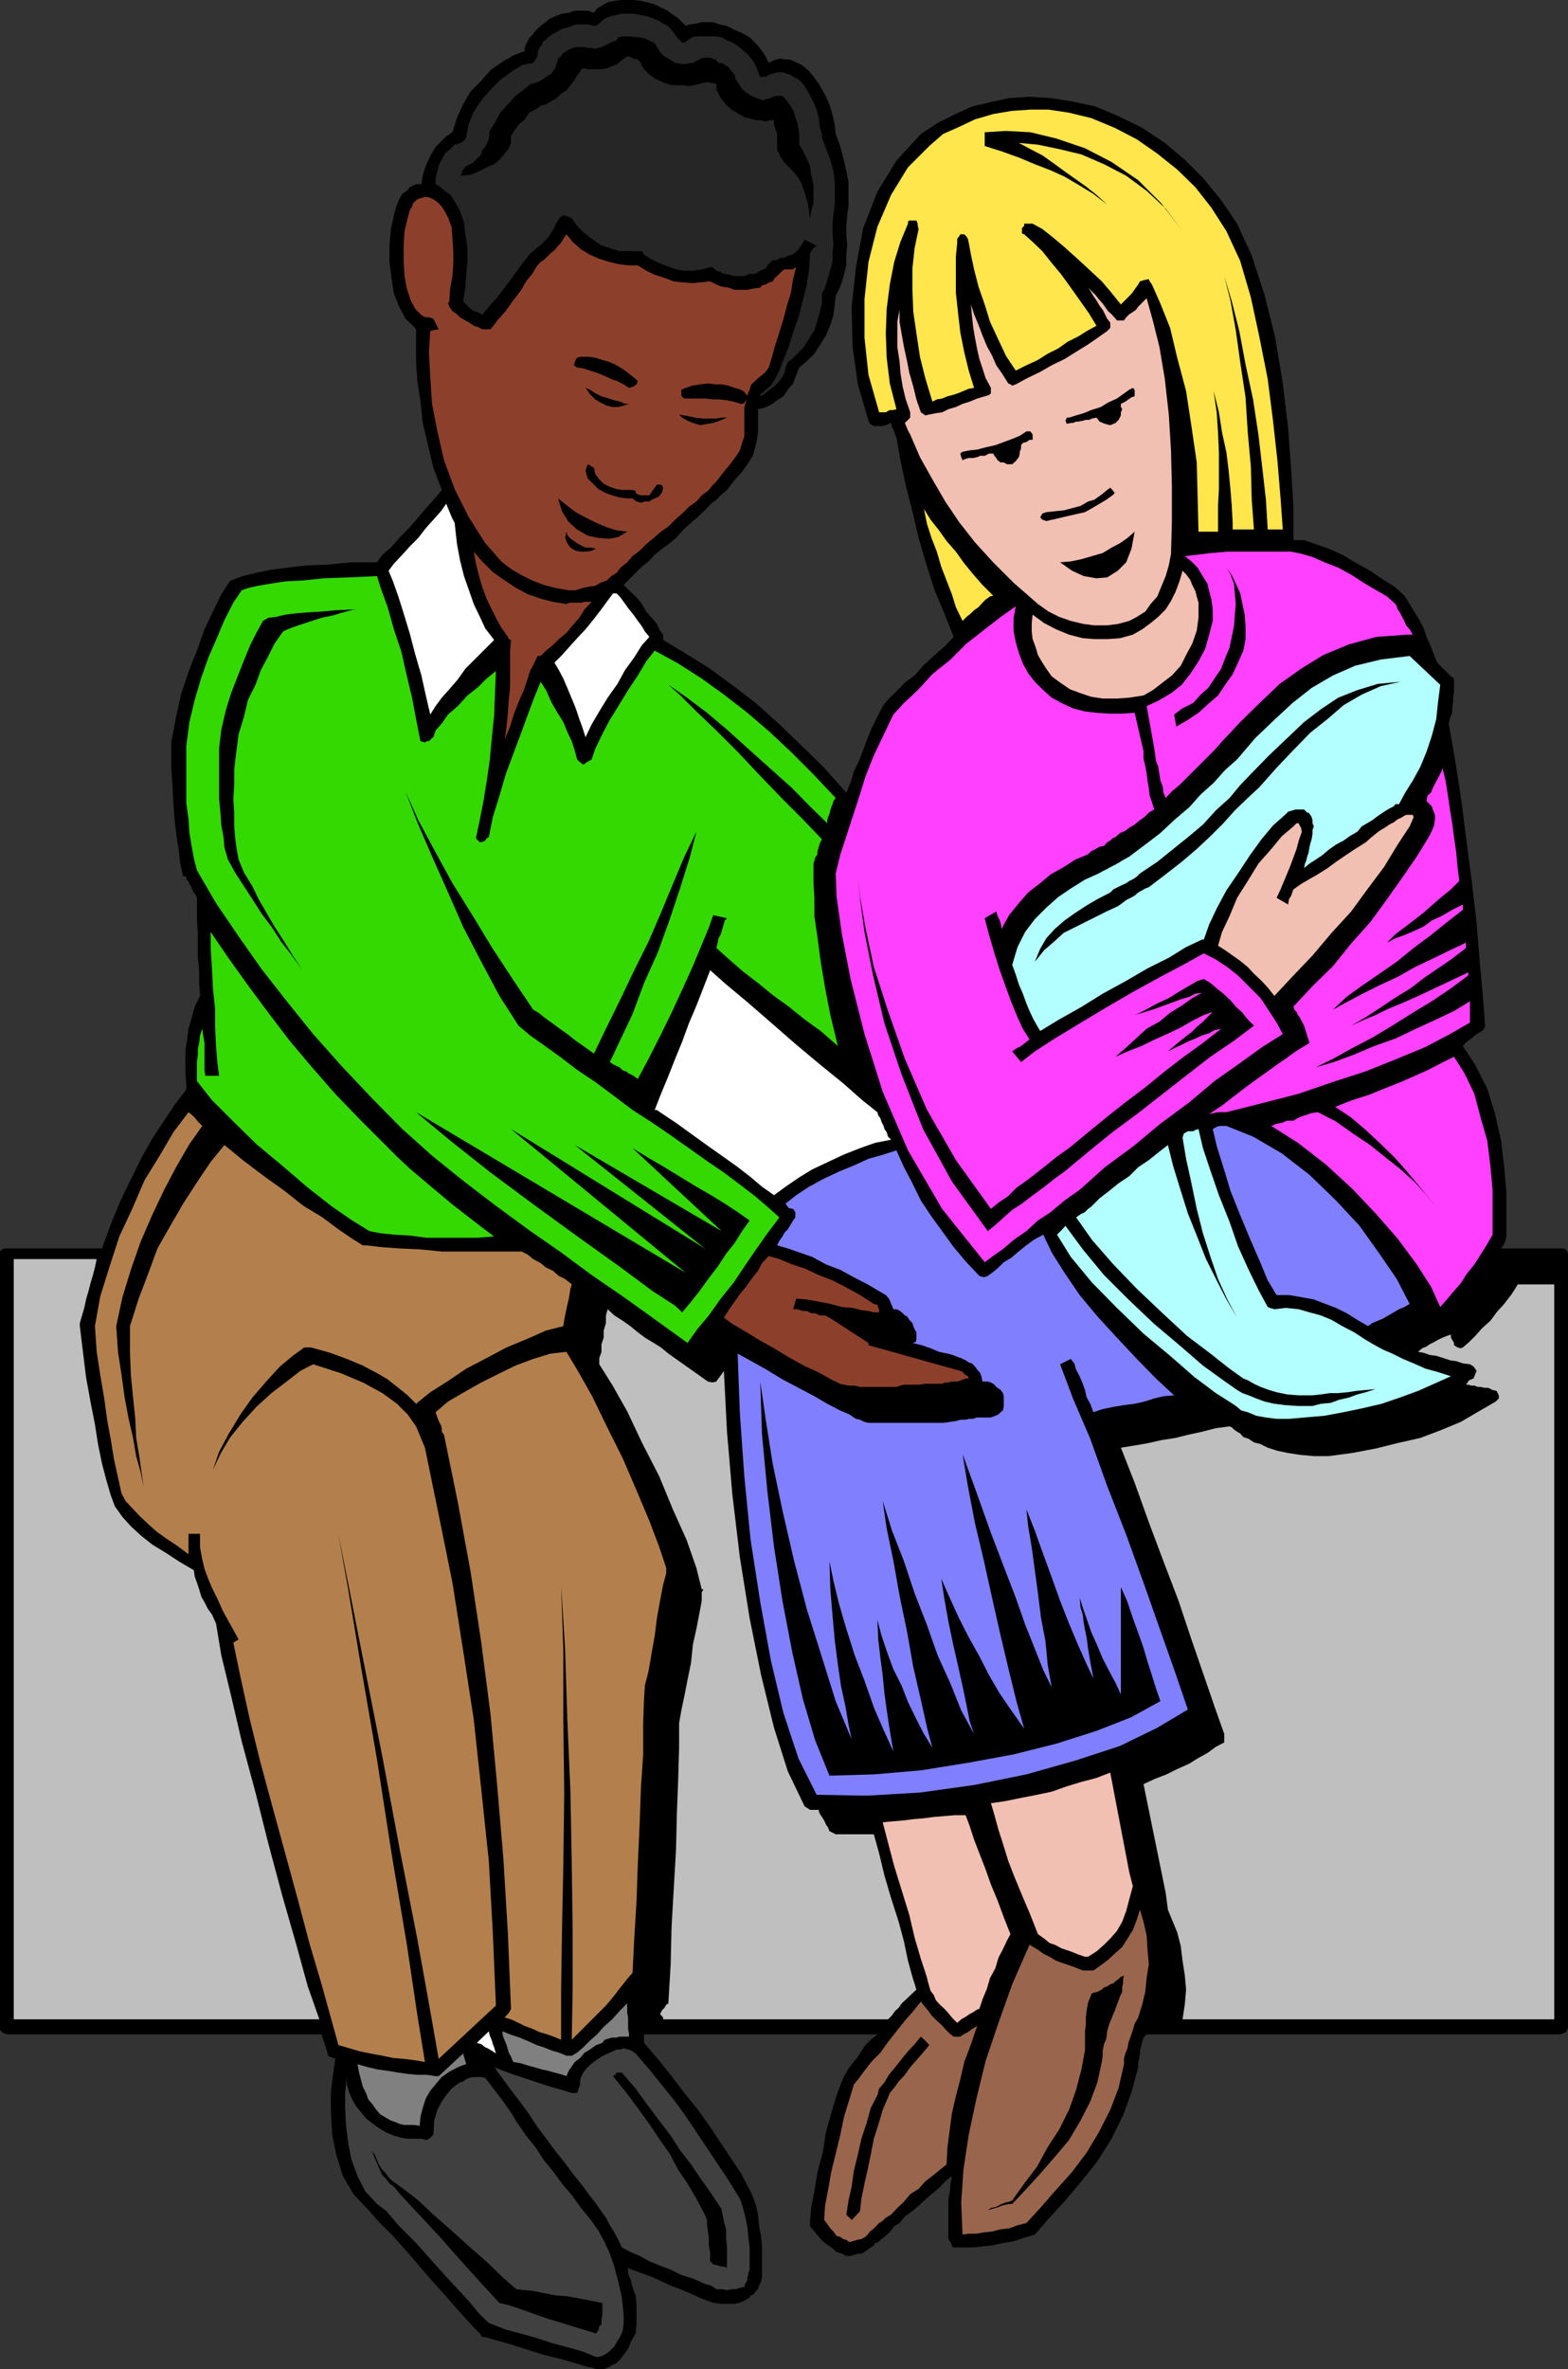
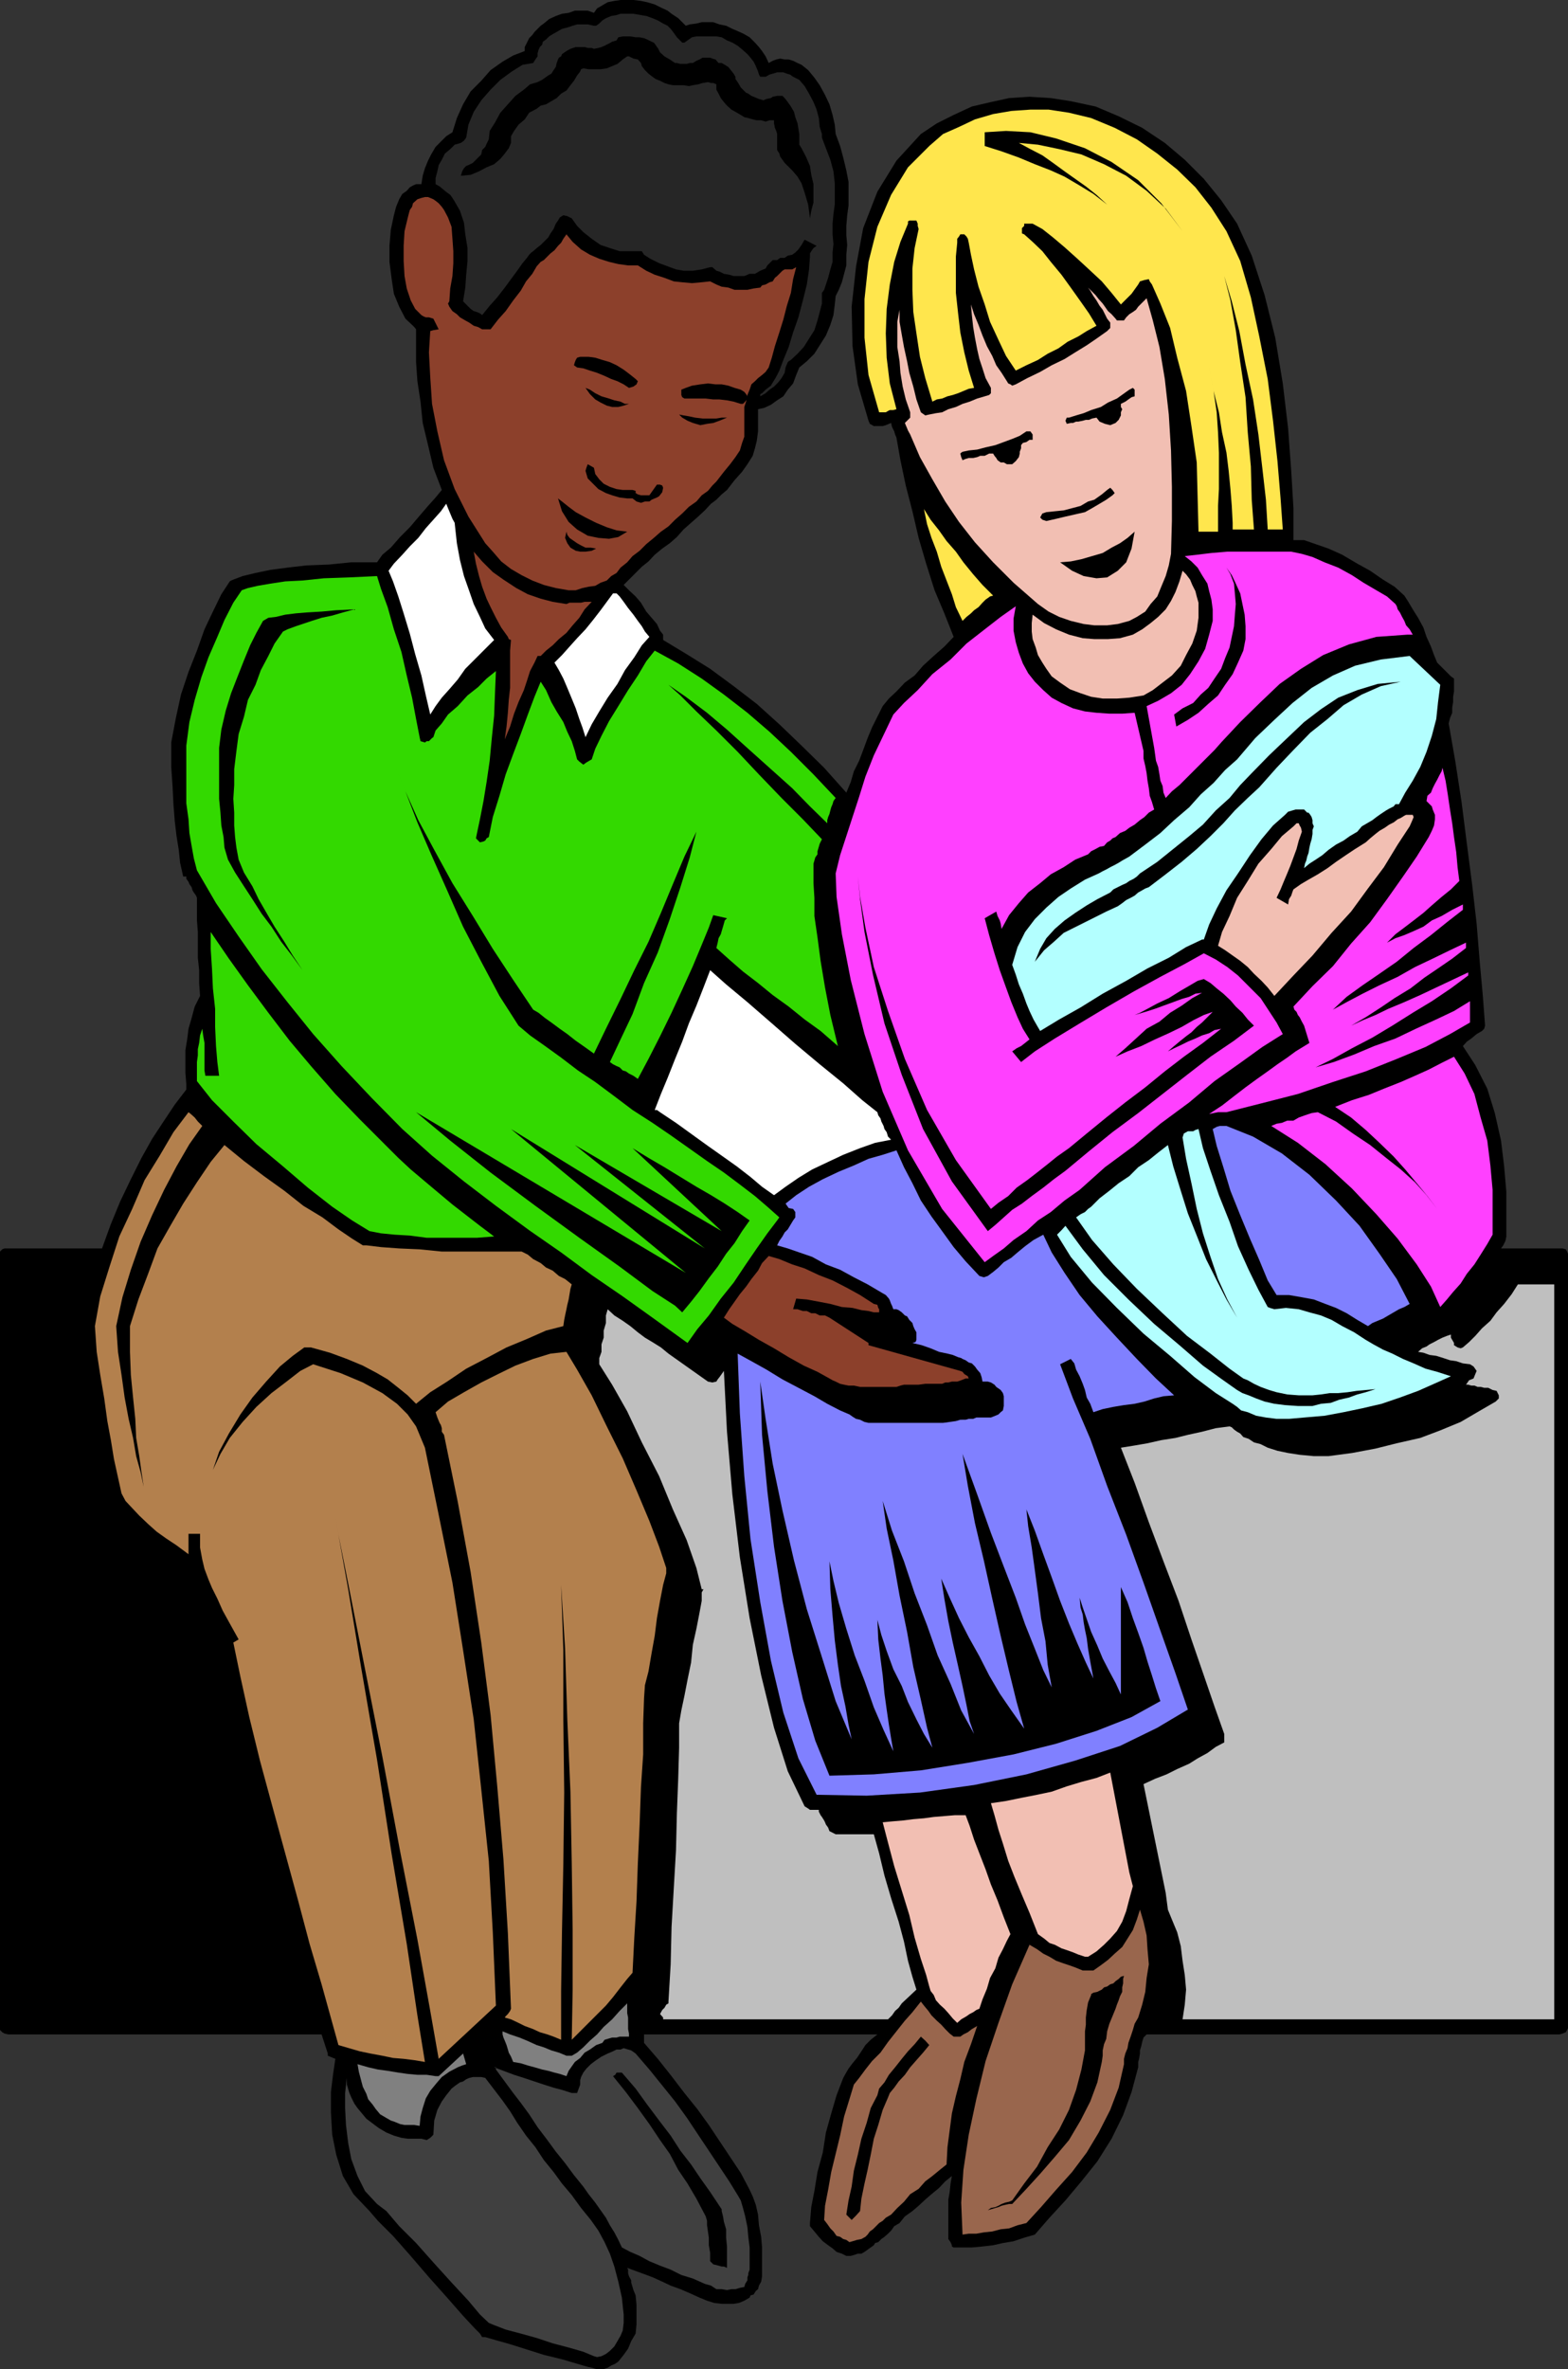
<svg xmlns="http://www.w3.org/2000/svg" width="353.5" height="533.801">
  <rect width="100%" height="100%" fill="#333333" stroke="none" />
  <path d="m233.3 503.5 3.302-3.8 3.597-3.9 3.602-4.3 3.597-4.5 3.204-5.102 2.597-5.296 1.903-5.204 1.5-5.597v-1.2l.199-.703.199-1.199V462l.3-1 .2-.898.3-1 .7-.704h93.102l.699-.199.699-.3.3-.5.2-.399V282.5l-.2-.5-.3-.5-.7-.2h-13.902l.5-.698.5-1 .204-1v-10l-.5-5.801-.704-5.801-1.398-6.2-1.7-5.5-2.698-5.3-2.801-4.3.898-1 1-.7 1.2-1 1.203-.7.5-.5.199-.698-.5-6.704-.7-7.699-.703-8.597-1-8.704-1.199-9.296-1.199-9.403-1.398-9.097-1.5-8.602.296-1.2.5-1.198v-1.204l.204-1.199V157l.199-1.2v-2.902l-.7-.5-3.101-3.097-.7-1.7-.698-1.902-1-2.199-.704-2.102-1.199-2.199-1.199-1.898-1-1.7-.898-1.402-2.204-2-2.597-1.597-2.903-2L306 127l-3.398-2-3.102-1.398-2.898-1-2.602-.903h-2.398V114.5l-.5-8.398-.704-9.602-1.199-10.102-1.699-10.296-2.398-9.602-2.903-8.898-3.3-7.204-3.598-5.296-3.903-4.801L267.102 36l-4.5-3.8-5.102-3.4-5.3-2.6L247 24l-5.602-1.2-4.5-.698-4.796-.301-4.602.3-4.102.899-4.296 1L215 25.898l-3.8 1.903-3.598 2.398-5.5 6-4.301 7-3.2 8.2L193 60l-1 9.102.2 8.898 1.198 8.602 2.403 8.199.3.699.899.5h2l.7-.2 1.198-.5.204.9.5 1 .199.698.3.704.899 5.097 1.2 5.7 1.5 5.8 1.402 6L208.8 127l1.898 6 2.2 5.2 2.101 5.3-2.102 2.2-2.398 2.1-2.398 2.2-1.903 2.2-2.199 1.6-1.898 2-1.704 1.598-1.398 1.704-2.398 4.796-1 2.403-1 2.699-.903 2.398-1.199 2.403-.7 2.398-1 2.403-5-5.602-5.1-5-5-4.8-5.098-4.598-5.204-4-5.296-3.903-5.301-3.3-5.301-3.2V143l-.7-.898-.698-1.5-1.204-1.403-1.199-1.398-1.199-2-1.2-1.403-1.5-1.398-1.198-1.2.796-.8.903-.898 1.199-1.204 1.2-1.199 1.5-1.199 1.402-1.5 1.699-1.398 1.699-1.204 1.602-1.398 1.5-1.7 1.699-1.5 1.597-1.402 1.5-1.398 1.403-1.5 1.199-.898 1.2-1.204 1.198-1 1.704-2.199 1.699-1.898 1.199-1.7 1.2-1.902.5-1.699.402-1.602.296-2.199v-5l1.403-.3 1.5-.7 1.398-1 1.403-.898 1-1.5 1.199-1.403.699-1.898.7-1.7 1.698-1.402 1.704-1.699 1.199-1.898 1.398-2.2 1-2.402.7-2.199.3-2.398.2-1.903.703-1.398.699-1.7.5-1.902.5-1.898v-2.403l.2-2.198-.2-2.2v-2.102l.2-2.398.3-2.2V41l-.5-2.602-.698-2.898-.704-2.602-1-2.699-.199-2.097-.5-2.204L187 23.5l-1-2.102-1.2-2.199-1.198-1.699-1.403-1.7-1.5-1.198-.898-.403-1-.5-1-.3h-.903l-1-.2-.898.2-.8.3-.9.5-.698-1.5-.801-1.199-.7-.898-.902-1L169 8.398l-1.2-.699L166.3 7l-1.198-.5-1.403-.7-1.5-.3-1.398-.5h-2.602L157 5.3l-1.5.2-.898.3-1-1-.704-.698-1.5-1-.898-.704L149 1.7l-1.398-.7-1.704-.5L144.5.2l-1.7-.2h-2.902L138.5.2l-1.5.3-2.398 1.398-.704 1-1.398-.5h-2.898l-1.403.5-1.5.204-1.398.5-1.5.699-1.2 1-.703.5-1.398 1.398-.5.7-.7.703-1 2v.898l-2.6 1-2.4 1.398-2.698 1.903-2.102 2.398-2.398 2.403-1.704 2.898L103 26.602l-1 3.199-1.398.898-1.204 1.2-1.199 1.203-1 1.699-.699 1.398-.7 1.7-.5 1.703L95 41.5h-1.2l-.698.3-.704.4-.699.8-1 .7L90 44.897l-.7 1.704-.5 1.898-.698 3.3-.301 3.598V59l.5 3.898.5 3.301L90 69.102l1.398 2.699 1.704 1.597.296.301.403.5v7.403l.3 4.296.7 4.602.5 4.8 1.199 5 1.2 5.098 1.902 5-1.403 1.704L96.5 114l-1.898 2.2-2.204 2.6L90.2 121l-2.097 2.398L86.199 125 85 126.7h-5.8l-5 .5-5.098.198-4.301.5-3.801.5-3.398.704-2.903.699-2.097.8-.5.2-.301.199-1.903 2.898L48 137.801l-1.898 4-1.704 4.8-1.898 4.797-1.7 5.102-1.198 5.5-1 5.3v5.5l.296 4.302.204 4.097.296 3.801.403 3.398.5 3.102.3 2.898.7 3.102H42v.5l.5.7.2.5.5.698.198.704.301.5.5.699.2.5v5.097l.203 2.602v5.8l.296 2.802v2.898l.204 2.898-1.204 2.403-.699 2.597-.699 2.403-.3 2.398-.4 2.403v5.097l.2 2.602v1.199l-2.602 3.398L37 252.5l-2.7 4.102-2.402 4.296L29.5 265.7l-2.398 5L25 275.801l-2 5.5H1l-.5.199-.5.5v175.398l.5.5.5.301.898.2H72.5l1.398 4.3v.5l.5.2.704.3.5.2-.5 3.402-.5 4.097v4.5l.296 5.102.903 4.5 1.5 4.8 2.398 4.098 3.602 3.801 1.898 2.2 3.403 3.402 3.796 4.3 4.301 5 4.102 4.598 3.597 4.102 2.602 2.8 1.2 1.2.5.8h.698l2.403.7 3.199.898 3.8 1.2 3.802 1.203 4.097 1 3.403 1 2.398.699.898.199 1 .3h1.704l.898-.3.8-.5.9-.398.698-.5 1.204-1.5 1-1.403.699-1.699 1-1.7.199-2.1v-4.302l-.2-2.199-.5-1.199-.198-.7-.301-1v-.5l-.5-.902-.2-.699v-.8l-.203-.399 1.903.7 1.898.698 1.903.704 2.199 1 1.898.898 2.2.8 2.101.9 2.2 1 1.698.698 1.602.5 1.7.204h2.698l1.204-.204 1.199-.5L169 517.7l.2-.5.698-.199.5-.8.5-.4.204-.8.5-.898.199-1.204v-6.5l-.2-2.398-.5-2.602-.203-2.398-.5-2.2-.699-1.902-.699-1.5-2-3.796-2.398-3.602-2.403-3.602-2.398-3.597-2.602-3.602-2.898-3.597-2.903-3.801-3.097-3.903-3.102-3.597v-1.903h52.602l-1.5 1.204-1.2 1.199-.902 1.398-1 1.5-1 1.2-.898 1.203-.7 1.199-.5.898-1.5 3.903-1.203 4.097-1.199 4.301-.699 4.5-1.2 4.398-.698 4.301-.704 3.602-.296 3.597v.704l2 2.398.898 1 1.2.898 1 .704.902.796 1.199.403 1 .5h1l.699-.2.898-.3h.801l.7-.403.703-.5 1.398-1 .3-.5.7-.199.7-.699.698-.5.801-.7.7-.698.703-1 1.199-.704 1.199-1.5 1.7-1.199 1.402-1.199 1.5-1.398 1.398-1.204 1.7-1.398 1.402-1.5 1.5-1.2-.301 1.7-.2 1.898-.3 1.704v8.898l.5.7.3.698v.301l.399.2h4.102l2.199-.2 2.597-.3 2.204-.5 2.398-.4 2.398-.8 2.403-.7" />
  <path fill="#bfbfbf" d="M350.398 289.398H342.2l-1.398 2.204-1.7 2.199-1.703 1.898-1.398 1.903-1.898 1.699-1.5 1.699-1.403 1.398-1.398 1.204-.5.199-.7-.2-.8-.5v-.5l-.7-1.203v-.699l-.902.301-1 .398-1 .5-.898.5-1 .5-.7.5-1 .403-.902.8 1.2.2 1.402.5 1.5.199 1.597.5 1.5.5 1.403.2 1.5.5 1.597.198.801.5.7 1-.297.704-.403 1-1 .398-.699 1h.5l.7.2h.698l.704.3h.699l.8.2h.899l1 .5.898.198.5 1v.704l-.699.699-3.8 2.199-4.098 2.398-4.602 1.903-4.5 1.699-5.3 1.2-4.797 1.198-5.301 1-5.301.704h-3.3l-3.2-.301-2.602-.403-2.398-.5-2.2-.699-1.6-.8-1.5-.399-1.2-.8-1.2-.4-.698-.8-.704-.398-.699-.5-.5-.5-.5-.204-3.097.403-3.102.8-3.2.7-2.8.699-3.2.5-3.1.7-2.9.5-3.1.5 3.1 7.902L259 343l3.3 8.8 3.4 8.9 2.902 8.698 2.796 8.102 2.403 7 2.199 6.2v1.902l-1.898 1-1.903 1.398-2.199 1.2-1.898 1.198-2.704 1.204L263 399.8l-2.602 1-2.597 1.199 5 24.5.5 3.8.898 2.2 1.2 2.898.8 3.102.403 3.3.5 3.2.296 3.3-.296 3.4-.5 3.3h83.796V289.398" />
  <path fill="#8080ff" d="m239 307.398 2.398-1.199.801 1 .403 1.403.796 1.5.704 1.699.5 1.398.398 1.7.8 1.402.7 1.898 2.102-.699L251 317l2.398-.398 2.403-.301 2.199-.5 2.2-.7 2.1-.5 2.4-.203-4.098-3.796-4.301-4.403-4.5-4.8-4.403-4.797-4-4.801-3.398-5-2.898-4.602-1.903-4-2.199 1.2-1.898 1.402-1.704 1.398-1.398 1.2-1.7 1-1.198 1.203-1.204 1-1.199.898-.898.3-1-.3-3.102-3.3L215 281l-2.602-3.602-2.398-3.296-2.398-3.602-1.903-3.898-1.898-3.602-1.7-3.8-3.101 1-3.2.902-3.3 1.5-3.398 1.398-3.602 1.7-3.102 1.698-2.898 1.903-2.398 1.898.699 1 1 .2.5.703v1.199l-.5.699-1.2 2-.703.7-.5.902-.699 1-.5 1 2.403.699 2.597.898 2.903 1 3.097 1.7 3.2 1.203 3.101 1.699 3.102 1.597 3.398 2 .7.403.698.8.204.399.296.8.204.4.296.8h.704l.5.2.699.5.699.698.5.204.5.796.7.704.198.699.301.699.403.7v1.698l-.204.5-.699.204 2.102.5 2 .699 1.898.8 1.903.399 1.199.3 1.199.5.7.2.3.2.7.3.698.5.704.2.699.698.5.704.699.796.3.903.2 1h1.2l.698.199.801.5.403.5 1 .7.5.698.199.704v2.199l-.2 1-.5.398-.5.5-.703.301-1 .398h-3.296l-.704.301h-1l-.699.2H216.5l-1 .3-1.398.2-1.5.203H195.8l-.903-.204-1-.5-.898-.199-.8-.5-.7-.5-2.102-.898-2.898-1.5-2.898-1.7L180 312.7l-3.602-1.898-3.597-2.2-3.403-1.902-3.097-1.699.5 13.5 1 14.102 1.398 14.199L171.4 361l2.402 13.2 2.8 11.698L180 396.2l4.102 8.2 11.296.203 12-.704 12.204-1.699 11.796-2.398 11-3.102 10.102-3.3 8.398-4.098 6.903-4.102L265 377l-3.398-9.602-3.801-10.796-3.903-10.801-4.296-11-3.801-10.602-3.903-9.097-2.898-7.704" />
  <path fill="#f2bfb3" d="m209.5 447.602.3 1 .7.898.5 1.2.898 1 1 .902.903 1 1 1.199 1 1 .898-.801 1.2-.7.703-.5.796-.402.704-.5.699-.296.699-2.102 1-2.398.7-2.403 1.198-2.199.704-2.398 1-1.903.898-1.898.8-1.5-1.5-3.801-1.402-3.8-1.5-3.598-1.199-3.403-1.398-3.597-1.2-3.102-1-3.102L217.7 409h-2.398l-2.403.2-2.398.198-2.2.301-2.402.2-2.398.3-2.398.2-2.102.203 1.2 4.597 1.402 5.301 3.398 11 1.2 5.102 1.402 4.796L208.8 445l.699 2.602M234 435.8l1.398 1 1.204 1 1.199.4 1.5.8 1.199.398 1.398.5 1.204.5 1.5.5h.699l1.898-1.199 1.7-1.5 1.402-1.398 1.5-1.7L253 433l.898-2.398.704-2.704.796-2.898-.796-3.102-4.301-22.5-3.102 1.204-3.398.898-3.301 1-3.398 1.2-3.301.698-3.602.704-3.398.699-3.403.5.801 2.699.903 3.3 1 3.098 1.199 3.903 1.398 3.597 1.7 4.102 1.703 4 1.898 4.8" />
  <path d="m252.7 357.602 1.5 3.398 1.198 3.602 1.204 3.296 1.199 3.403.898 3.097 1 3.102.903 2.898 1 2.903-6.5 3.597-7.903 3.102-9.097 2.898-9.602 2.403-10.3 1.898-10.598 1.7L197 399.8l-10 .3-3.2-7.902-2.8-9.398-2.398-10.602-2.204-11.5L174.5 348.5 173 336l-1.2-12.7-.402-12 1.204 8.4 1.597 10.1 2.2 10.5L179 351.603l2.898 11 3.403 10.796 3.097 9.903 3.602 8.597-.7-3.296-.698-4.102-1-4.602-.704-4.796-.699-5.5-.5-5.5-.5-6L187 351.8l.898 4.398 1.204 5L190.8 367l1.898 6 2.2 5.7 2.101 6 2.2 5.1 2.198 4.802-.5-2.903-.5-3.097-.5-3.403-.5-3.597L199 377.5l-.5-3.8-.5-4.302-.2-4.398.9 3.398 1.198 3.602 1.5 4.102 1.903 3.796 1.398 3.602 1.903 3.898 1.699 3.301 1.898 3.102-1.199-4.5-1.398-6.301-1.704-7.398-1.398-7.903-1.7-8.199-1.402-7.898-1.5-7.204L199 338.2l2.102 6.7 2.699 6.902 2.398 7.199 2.801 7.2 2.398 6.8 2.903 6.398 2.398 6 2.903 5.301-1-2.898-.704-3.602-.898-4.3-1-4.5-1.2-5.297-1-4.801-.902-5.102-.699-4.5 1.903 4.301 2.097 4.602 2.2 4.296 2.402 4.301 2.199 4.3 2.398 4.102 2.602 3.796 2.898 4.102-1.699-6-1.699-6.898-1.898-8-1.903-8.403-1.898-8.597-2-8.403-1.602-8.398-1.199-7.2 3.3 9.098 3.098 8.7 2.903 7.601 2.699 7 2.102 6 2.199 5.5 1.898 4.8 1.903 3.9-.903-5.098-.5-5.301-1-5.2L234 359l-.7-5.2-.698-5.1-.801-4.802-.403-3.796 1.903 4.796 1.898 5.301 1.903 5.2 1.898 5.3 2 5.102 1.898 4.5 1.903 4.3 1.699 3.598-.7-3.8-.5-2.899-.3-2.398-.398-1.903-.301-1.699-.2-1.7-.5-1.6-.203-2.2.704 2.2.898 2.6 1 2.9 1.398 3.1 1.204 2.9 1.5 2.902 1.398 2.597 1.2 2.602v-24.2" />
  <path fill="#8c402b" d="m173.3 283 2.4.7 2.902 1.198 2.796.903 3.204 1.5 3.097 1.199 3.301 1.7 2.898 1.6 3.102 2 .8.2.2.7.2.3v.7H197l-1.2-.302-1.6-.199-2-.5-2.4-.199-2.6-.7-2.598-.5-2.704-.5-2.398-.198-.7 2.398h1l1.2.398h.898l1 .5h.903l1 .5H186l1 .5 8.8 5.704v.5l20.7 5.796.5.204.398.5.801.5.2.5h-.7l-1 .398-.898.3h-1.2l-.8.2h-.7l-.703.3h-3.796l-1.5.2H203.8l-.801.2-.898.3h-8.204l-1.398-.3h-1.2l-1-.2-.902-.2-1-.5-.699-.3-.699-.398-2.7-1.5-3.1-1.403-3.4-1.898-3.3-2-3.398-1.903L168 300l-2.898-1.7-1.903-1.402 1.2-1.898 1.203-1.7 1.199-1.698 1.398-1.704 1.2-1.699 1.5-1.898.902-1.7 1.5-1.601" />
  <path fill="#fff" d="m160.102 218.602 3.597 3.199 4.801 4 5.3 4.597 5.5 4.801 5.5 4.602 5.302 4.3 4.296 3.797 3.403 2.704.199.699.5.699.2.7.5 1 .198.698.5.704.301 1 .7.699-3.598.699-3.403 1.2-3.796 1.5-3.403 1.6-3.597 1.7-3.102 1.898-2.898 2-2.602 1.903-2.7-1.903-2.6-2.199-3.098-2.398-3.102-2.2-3.398-2.402-3.602-2.597-3.602-2.602-3.597-2.398-.7-.5h-.5L149 246.5l1.5-3.602 1.7-4.296 1.6-3.903 1.5-4.097 1.7-4 1.602-4.102 1.5-3.898" />
  <path fill="#8080ff" d="m308.398 298.8 1-.698 1.204-.5 1.199-.5 1.199-.704 2.398-1.398 1.204-.5 1.199-.7-2.903-5.6-3.898-5.7-4.5-6.3-5.3-5.7-6-5.8-6.2-4.802-6.5-3.796-6-2.403H275l-.7.2-.902.5.903 3.8 1.5 4.801 1.597 5.3 2.204 5.5 2.199 5.302 2.097 4.796 1.903 4.602 2 3.3h2.8l2.899.5 2.7.5 2.6 1 2.4.9 2.402 1.198 2.398 1.5 2.398 1.403" />
  <path fill="#b3ffff" d="m234.5 232.3-.7-1.198-.8-1.403-.898-1.898-.704-1.7-.796-2.203-.903-2.097-.699-2.2-.8-2.203 1.198-4 1.704-3.398 2.199-2.898 2.597-2.602 2.704-2.398 2.796-1.903 3.204-2 3.097-1.398.903-.5 1-.5.699-.403 1-.5.898-.5.801-.5.898-.5.704-.398 3.597-2.7 3.403-2.6 3.097-2.9 3.403-2.902 2.597-2.898 2.903-2.602 2.597-2.898 2.7-2.398L283 166.3l4.3-4.102 4.098-3.8L295.7 155l4.801-2.8 5-2.2 5.8-1.398 6.5-.801 6.9 6.5-.5 3.898-.4 3.801-1 3.8-1.198 3.598-1.403 3.403-1.699 3.097-1.7 2.704-1.402 2.597h-.796l-.403.5-1 .5-.699.403-1.2.796-1 .704-.902.699-2.398 1.398-1 1.2-1.7 1-1.402 1-1.699.902-1.699 1.199-1.398 1.2-1.5 1-1.403.902-1.199 1 .2-1 .3-.704.2-.898.3-.8.2-1.2.198-.898.301-1 .2-1.204V187l.3-.8-.3-.7v-.7l-.2-.698-.3-.5-.399-.5h-.3l-.7-.704h-1.898l-.704.204-1 .296-.699.704L287 186l-2.602 3.102-2.597 3.597-2.7 4.102-2.601 3.8-2.2 4.098-1.698 3.602-1.204 3.398H271l-3.602 1.7-3.898 2.402-4.8 2.398-4.802 2.801-5.296 2.898-5 3.102-4.801 2.7-4.301 2.6" />
  <path d="m315.8 153.602-4.5 1-4.3 1.898-4.102 2.398-3.597 3.102-3.903 3.102-3.796 3.898-3.801 4-3.903 4.398-2.597 2.403-2.903 2.8-2.597 2.899-2.903 2.898-3.097 2.903-3.403 2.898-3.597 2.801-3.801 2.898-.8.301-.7.403-.898.5-.801.699-.903.5-1 .5-.898.699-1 .7-2.602 1.198-2.398 1.204-2.398 1.199-2.403 1.199-2.398 1.2-2.2 2-2.203 1.902-2.097 2.597 1.199-2.898 1.398-2.403 1.903-2.097 2.199-1.903 2.398-1.699L245 204l2.398-1.398 2.903-1.5.699-.704 2-1 .898-.398.704-.5 1-.5.699-.5.699-.7 3.898-2.6 3.602-2.9 3.602-2.902 3.097-2.597 2.903-3.2 3.097-2.8 2.403-2.903 2.597-2.699 3.903-4 4.097-3.898 3.801-3.602 3.8-2.898 3.9-2.602 4.3-1.699 4.602-1.398 5.199-.5" />
  <path fill="#f2bfb3" d="m291.602 186.2.699-.7h.5l.199.5.3.5.2.898-.7 2-.5 1.903-.698 1.898-.704 1.903-.699 1.699-.8 1.898-.7 1.7-.898 1.902 2.597 1.5.204-1.2.5-.8.296-.903.204-.5 1.699-1.199 1.699-1 2.102-1.199 2.199-1.398 1.898-1.403 2.2-1.5 2.101-1.398 2.398-1.5 1-.903 1.204-1 .898-.699 1.2-.699 1-.7 1-.5.902-.698.699-.301.8-.5.399-.2h1.5l.2.5-.2.5-.3.7-.4.898-2.698 4.102-3.102 5.097-3.602 4.801-3.796 5.2-4.403 4.8-4.3 5.102-4.297 4.5-4.301 4.597-1.5-1.898-1.403-1.5-1.699-1.602-1.398-1.5-1.7-1.398-1.703-1.2-1.699-1.198-1.597-1L275.5 210l1.7-3.602 1.698-4.097 2.403-3.801 2.398-3.898 2.903-3.301 2.398-2.903 2.602-2.199m-25-57.597-.704 2.398-.898 2.398-1 2-1.2 1.903-1.698 1.699-1.704 1.398-1.898 1.403-2.102 1.199-2.898.8-2.7.2h-3.1l-2.598-.2L241 143l-2.898-1.2-2.704-1.402-2.597-1.898-.2 1.898v1.903l.2 1.699.699 1.898.5 1.704 1 1.699.898 1.398 1.204 1.7L239 153.8l2.2 1.5 2.402.898L246 157l2.602.398h3.199l2.8-.199 3.2-.5 2.097-1.199 2.204-1.7 2.097-1.6 2-2.2 1.2-2.398L268.8 145l1-2.898.398-2.903v-3.398l-.398-1.403-.301-1.199-.7-1.398-.5-1.2-.902-1.203-.796-.796" />
  <path fill="#f2bfb3" d="m205.2 92.898-1-2.898-.7-2.898L203 84l-.2-2.602-.5-3.199V72.5l.5-2.7v2.7l.5 2.898.5 2.801.7 3.2L205 84l.898 3.102.704 2.898 1 2.898 1 .704.898-.204 1.5-.296 1.398-.204 1.403-.699 1.699-.5L217 91l1.602-.5 1.699-.7 1.699-.5 1-.3.398-.398v-1.204L222.2 85.2l-.7-2.2-.7-2.102-.5-2.199-.5-2.597-.402-2.403-.296-2.699-.204-2.398.704 2.199 1 2.398.898 2.403 1 2.398 1.2 2.2.902 2.1L225.8 84l1.2 1.898.3.5.5.204.4.296.8-.296 2.602-1.403 2.898-1.398 2.602-1.5L240 80.898l2.398-1.5L245 77.801l2.2-1.5 2.402-1.7.199-.203.5-.5V72.7l-.7-.898-1-2-.703-.903-.699-1.199-.699-1-.7-1.199-.5-.7 1.7 1.7.7.898.902 1 .5.704.699 1 .8.699.899 1 .3.398h1.598l.5-.699.704-.7.796-.5.704-.5.5-.698.699-.704L258.5 67.2l1.398 5 1.5 6 1.204 7.2.898 8 .5 8.101.2 8.2v7.698l-.2 7.403-.5 2.597-.7 2.403-1 2.398-.902 2.2-1.5 1.703-1.199 1.699-1.898 1.199-1.7.898-2.601.704-2.398.296h-2.903l-2.398-.296-2.903-.704-2.597-.898-2.403-1.2-2.398-1.698-5.5-4.801-4.602-4.602-4.097-4.5-3.602-4.597-3.097-4.602-2.903-5-2.8-5-2.2-5.102-.5-.898-.199-.5-.3-.7-.2-.5 1.2-1.198v-1.204" />
  <path fill="#b3ffff" d="m307.898 301.898-2.597-1.699-2.7-1.398-2.402-1.403-2.398-1-2.602-.699-2.398-.699-2.903-.3-2.597.3-1-.3-.5-.2-2.102-3.898-2.199-4.5-2.398-5.301-1.903-5.5-2.398-6-1.903-5.5-1.699-5.102-1-4.3-.699.203-.5.296h-1.2l-.902.5-.296.903.796 4.8 1.204 5.5 1.199 5.797 1.398 5.5 1.7 5.301 1.703 5 2.097 4.602 2.2 4.097-2.399-4.097-2.2-4.301-2.402-4.8-1.898-4.802-2.2-5.5-1.6-5.097-1.7-5.5-1.2-4.801-2.198 1.7-2.102 1.698-2.398 1.602-2 2-2.403 1.602-2.097 1.699-2.204 1.699-1.898 1.898-.7.5-.698.704-1 .5-1 .699 3.597 5.097 4.801 5.5 5.3 5.5 5.802 5.5 5.5 5.102 5.296 4 4.301 3.398 3.102 2.204 1 .398 1.398.8 1.5.7 1.903.7 1.699.5 2.398.5 2.602.198h3.097l1.903-.199 2-.3h1.898l2.102-.2 2-.3 2.097-.2 2.204-.199 2.097-.5-2.097.5-2.204.7-1.898.5-1.898.698-2.204.5-1.898.704-2.2.199-1.902.5h-3.296l-2.903-.2-2.398-.3-2.2-.5-1.902-.7-1.699-.703-1.398-.5-1.204-.699-3.398-2.398-4.3-3.102-5.302-4.597-5.699-4.801-5.8-5.5-5.5-5.5-4.797-5.801-3.903-5.3-.898 1-1 1 3.097 5 4.801 5.8 5.602 5.7 6 5.8 6 5 5.5 4.8 4.8 3.598 3.797 2.403 1 .699.903.8 1.5.4 1.898.8 2.2.398 2.402.301h2.8l3.399-.3 4.602-.399 4.296-.8 4.301-.9 4.301-1 4.102-1.402 4.097-1.5 3.602-1.597 3.8-1.7-3.101-1-2.602-.703-2.699-1.199-2.398-1-2.403-1.199-2.097-.898-2.2-1.204-1.703-1" />
  <path fill="#ff40ff" d="m275.3 167.3 4.302-4.6 4.597-4.5 4.301-4.098 4.8-3.403 5-3.097 5.802-2.403 6.199-1.699 7-.5h1.199l-.7-1.2-.8-.902-.398-1-.5-.898-.5-1-.5-.7-.204-.698-.296-.5-1.903-1.704-2.398-1.398-2.903-1.7-2.597-1.698-3.102-1.704-3.097-1.199-2.704-1.199-2.398-.7-2.398-.5h-14.403l-3.597.302-3.301.398-2.7.3 1.5 1.2 1.399 1.398 1 1.704 1.2 1.898.402 1.7.5 1.902.296 2.199v2.597l-.796 3.102-.903 3.2-1.5 2.8-1.898 2.898-1.903 2.403-2.398 1.898-2.898 1.7-2.602 1.203 1.7 9.398.198 1.398.204 1.5.5 1.403.296 1.699.204 1.398.5 1.204.199 1.5.5 1.199 1.398-1.5 1.7-1.403 1.5-1.5 1.601-1.597 4.8-4.801 1.5-1.7" />
  <path fill="#ffe64d" d="m208.3 114.7.7 3.402 1 3.097 1.2 3.102 1 3.398 1.198 3.102 1.204 3.097.898 2.903 1.5 3.097.898-.898 1-.8.704-.7 1-.7.898-1 .7-.698 1-.704.698-.199-2.398-2.398-2.102-2.403-2.199-2.699-1.699-2.398-2.102-2.403-1.699-2.398-1.898-2.398-1.5-2.403" />
  <path fill="#ff40ff" d="m245.3 192.5.7-.7 1-.5.898-.5 1-.198.704-.801.699-.403.5-.5.699-.296 1-.903 1.2-.5.902-.699 1.199-.7 1.199-1 1-.698 1-1 1.2-.704-.5-1.699-.5-1.398-.2-1.7-.3-1.703-.2-1.699-.3-1.597-.4-1.704V169.2l-2-8.597-2.8.199h-2.898l-2.903-.2-2.597-.3-2.704-.7-2.597-1.203-2.2-1.199-1.902-1.699-1.898-1.898-1.5-1.903-1.2-2.199-.902-2.398L229 144.7l-.5-2.597v-2.704l.5-2.796-3.398 2.398-3.602 2.8-4.102 3.2-3.597 3.602-4.102 3.296-3.3 3.602-3.098 2.898-2.403 2.602-2.199 4.602L197 170.2l-1.898 4.801-1.403 4.5-1.5 4.602-1.398 4.296-1.403 4.301-1 4.102.204 5.3 1.199 8.399 2 10.3 3.097 12.2L199 246l5.7 13.2 7.698 13.198 9.602 12 1.898-1.398 2.403-1.7 2.199-1.902 2.898-2L234 275l2.898-1.898L240 270.5l3.398-2.398 5.704-5.102 6.5-4.8 6-5 6.5-4.802 5.699-4.796 5.8-4.102 5-3.602L289.2 233l-1.398-2.602-1.7-2.597-1.902-2.903-5.097-5.097-2.403-1.903-2.597-1.699-2.704-1.398-4.296 2.398-5.5 2.903-6 3.296-6.204 3.602-6 3.602-5.597 3.398-4.5 2.898-3.102 2.403-2-2.403 1-.699 1-.5.903-.699 1-.8-1.5-2.4-1.204-2.6-1.398-3.4-1.2-3.3-1.402-3.898-1.199-3.801-1.199-4.102-1-3.8 2.602-1.5.296 1 .5 1 .204.703.199 1.199 1.699-3.102 2.2-2.699 2.1-2.398 2.7-2.102 2.398-2 2.903-1.602 2.597-1.699 2.903-1.199" />
  <path d="m275.3 231.8-4.1 3.2-4.302 3.102-4.296 3.296-4.403 3.602-4.5 3.398-4.3 3.403-4.399 3.597-4 3.301-2.7 1.903-2.1 1.699-2.4 1.898-2.198 1.7-2.403 1.703-1.898 1.898-2.2 1.5-1.703 1.398-7.898-11-6.5-11.296-5-11.5-3.8-10.801-3.2-9.903-1.898-8.898-1.204-6.898-.5-4.602.5 5.102 1 7.398 1.903 9.602 2.597 11 3.903 11.597 4.8 12.2 6.5 11.8 8.098 11.2 1.7-1.399 1.902-1.7 1.898-1.698 2.2-1.403 2.203-1.699 2.597-1.898 2.403-1.903 2.597-1.898 5.301-4.403 5.3-4.296 5.802-4.301 11-8.602 5.296-4.097 5.301-3.602 4.5-3.398-1.398-1.403-1.2-1.5-1.5-1.398-1.203-1.403-1.597-1.5-1.5-1.199-1.403-1.199-1.5-.898L270 221l-1.7 1-2.402 1.398-2.398 1.5-2.602 1.204-2.199 1.199-1.699.898-1.2.5 2.4-.699 2.198-.7 1.903-.698 2.199-.801 1.898-.7 1.704-.5 1.398-.703 1.5-.199-2.2 1.2-2.402 1.703-2.597 1.597-2.403 2-2.898 1.602-2.398 2.199-2.403 2.2-2.199 1.902 2.7-1.204 3.1-1.199 3.098-1.5 3.102-1.398 2.898-1.403 2.602-1.5 2.398-1.199 2-.699-2.398 2.398-1.2 1-1.198 1.204-1.204.898-1.5 1.2-1.199 1-1.398 1.198 1.398-.699 1.7-.8 1.402-.7L269.5 234l1.5-.7 1.602-.5 1.199-.698 1.5-.301" />
  <path fill="#fff" d="m146.398 143.5-1.699 1.898-1.699 2.704-2.102 2.898-1.699 3.102-2.199 3.097-1.898 3.102-1.704 2.898-1.398 2.903-.7-2.204-.698-1.898-.801-2.398-.903-2.204-1-2.398-.898-2.102-1-1.898-1-1.7 1.7-1.698 1.698-1.903 1.704-1.898 1.898-2 1.7-2.102 1.698-2.199 1.403-1.898 1.398-1.903H139l.7.7.902 1.203 1 1.398 1.199 1.5 1 1.398.898 1.204.7 1.199 1 1.199" />
  <path fill="#8c402b" d="m115.2 144.2-.5-.2-.2-.5-1.5-2.102-1.2-2.199-1.198-2.398-.903-1.903-1-2.699-.699-2.398-.7-2.801-.5-2.7 1.9 2.2 2.402 2.398 2.398 1.704 2.898 1.898 2.602 1.398 2.898 1 2.704.704 3.097.5.7-.301H131l.8-.2h1.598l-1.597 1.7-1.2 1.898-1.5 1.7-1.402 1.703L126 144l-1.398 1.398-1.5 1.204-1.204 1.199h-.699l-.699 1.5-1 1.898-.7 2.2-.698 2.101-1.204 2.7-1 2.6-.898 2.9-1.2 2.902.4-2.903.3-3.097.2-2.903.3-2.699v-8.398l.2-2.403" />
  <path fill="#262626" d="m103.898 32.2.704-.5.5-.7.5-2.898 1.199-2.903 1.699-2.597 2.102-2.403L112.8 18l2.597-1.898 2.403-1.5 2.398-.403.5-.8.5-.7V12l.2-.7.3-.698.5-.5.2-.704.703-.5.699-.699.8-.5.899-.5 1.2-.699 1.198-.3 1.204-.4 1-.3h2.398l1.398.3h.5l.704-.5.699-.698.8-.5 1.2-.5 1.2-.204.898-.296h2.903l1.699.296 1.2.204 1.402.5 1.199.5 1.199.699 1 .5.7.699.698.898.704 1 .5.5.699.704h.5l.699-.5 1-.704 1-.199h4.5l1.2.2 1.198.703 1.204.5 1.199.699 1.199 1 1 .898.7.801.698.898.5 1 .5 1.204.204.699.296.5h1.204l.898-.5.7-.2 1-.3h1.402l.796.3.704.2.699.5 1.398.699 1.2 1.398 1 1.704 1 1.898.703 1.7.5 1.902.199 2 .5 1.597V31l.898 2.398 1 2.602.7 2.602.3 2.699v4.8l-.3 2.098-.2 2.2V52.8l.2 2.199-.2 1.898V59l-.5 1.7-.5 1.902-.5 1.5-.398 1.199-.5.699v2.398l-.5 1.903-.5 1.898-.7 2.2-1.203 1.902-1.199 1.898-1.398 1.5-1.5 1.403-.5.296-.2.204-.5 1.199-.203 1.199-.699 1.2-.8 1-.899.902-1 .699-.898.8-1.204.7v-.5l.403-.2.8-.8 1.2-.903.398-.699.5-.8.5-.899.5-1 .903-2.398 1.199-2.903 1-3.3L180 71.5l1-3.8.898-3.598.5-3.403.204-2.898v-.7l.296-.5.5-.703.704-.5L181.398 54l-.699 1.2-.699 1-.7.698-.698.5-1 .204-.704.5h-1l-.699.5h-1L173 59.8l-.398.699-1.204.5-1.199.7H169l-1.2.5h-2.402l-1-.302-1.199-.199-1-.5L161.5 61l-.898-.8h-.5l-1.903.5-2 .3h-2.097l-1.704-.3-3.796-1.4-2-1-1.403-.902-.5-.796h-5l-2.199-.704-2.102-.699-2-1.398-1.898-1.5-1.398-1.403-1.204-1.699-1-.5L127 48.5l-.8.5-.4.7-.5.698-.5 1.204-.698 1-.5.898-1 1-.704.7-.898.698-.8.704-.4.296-.5.5-.5.704-1 1.199L116.603 61l-1.403 1.898-1.398 1.903L112.1 67l-1.703 1.898L108.7 71l-.5-.398-.699-.301-.7-.2-.698-.5-1.704-1.703.5-3.097.204-2.903.296-3.097v-2.903l-.5-3.097-.296-2.602-.903-2.699-1.199-2.102-.5-.796-.5-.704-.7-.5-.5-.398-1.198-1-.903-.5v-1.398l.403-1.5.296-1.403.704-1.199.699-1.398 1.199-1 1-1 1.398-.403" />
  <path fill="#8c402b" d="m97 74.602.7-.204 1.198-.199-1.199-2.398-1-.301H96l-.5-.2-.5-.3-1.398-1.398-1-1.903L91.699 65l-.5-2.8L91 58.8v-3.402l.2-3.296.698-2.903L92.2 48l.2-.7.5-.698.203-.801 1-.903.898-.296.8-.204h.7l.5.204.7.296.698.5.5.403.704.8.5.7L101 49l.8 2.102.2 2.699.2 2.8v2.7l-.2 2.898-.5 2.801-.2 2.898-.3.5.3.704.7 1 1 .699.7.699 1.198.7.903.5 1 .698 1 .301.898.5h1.903L112.3 72l1.7-1.898 1.7-2.403 1.698-2.199 1.204-2.102L120 61.7l1-1.7.898-1 .704-.398.796-.801.704-.7.898-.703.8-1 .7-.699.5-.898.7-1 1.402 1.699L131 56.2l2 1.198 2.102.903L137.3 59l2.097.5 2.204.3h2.199l1.898 1.2 1.903.898 2.199.704 2.097.796 1.903.204 2.2.198 2.2-.2 1.902-.203 1.398.704 1.2.5 1.5.199 1.402.5h2.898l1.398-.301 1.5-.2.403-.5.8-.198.899-.5.7-.204.5-.796.5-.403L176.397 61l.5-.3h1.704l.898-.5-.7 2.698-.5 3.102-.902 2.898-.796 3.102-.903 2.898-1 3.102-.699 2.602-.7 2.199-.698 1-.801.699-.903.7-.699.698-.8.704L169 87.8l-.5 1.2-.3 1.5-.4 1.2v6.698l-.5 1.403-.5 1.699-1 1.5-1.198 1.602-1.403 1.699-1.699 2.199-.898.898-1 1.204-1.403 1L157 113l-1.7 1.2-1.5 1.5-1.6 1.402-1.5 1.5-1.7 1.199-1.602 1.398-1.699 1.403-1.5 1.5-1.597 1.199-1.204 1.398-1.5 1.2-.898 1.203-1.2.699-1 1-1.402.5-1.199.699-1.5.2-1.398.3-1.5.5h-1.602l-2.898-.5-2.7-.7-2.601-1-2.398-1.198-2.403-1.403L113 126.5l-1.898-2.2-1.704-1.902-3.796-6-3.102-6.199-2.398-6.5-1.5-6.5L97.398 91 97 85l-.3-5.602.3-4.796" />
  <path fill="#fff" d="m100.602 113.5.398 1 1 2.398.5.903.5 4.597.7 3.801.902 3.602 1.199 3.398 1 2.903 1.398 2.898 1.2 2.602 2 2.597-2.2 2.2-2.199 2.203-2.102 2.097-1.699 2.403-1.898 2.199-1.7 1.898-1.402 1.903L97 161l-1-4.3-1-4.5-1.398-4.802-1.204-4.597L91 138.199l-1.2-3.8L88.603 131l-1-2.398L88.8 127l1.898-2 1.7-1.898 1.902-1.903L96 119l1.7-1.898 1.698-1.903 1.204-1.699" />
  <path fill="#b3804d" d="m125.8 345.102.7 12 .898 14.398.5 15.898.704 16.301.296 16.102.204 15.097v13.403l-.204 11.3 7.704-7.703 1.597-1.898 1.7-2.2 1.5-1.902 1.203-1.398.398-7.898.5-8.204.3-8.597.4-8.7.3-8.402.5-7.398v-7l.2-5.7.198-2.902.801-3.097.7-4.102.703-3.898.5-4 .699-3.903.699-3.597.7-2.602v-1.2l-1.598-4.8-2.204-5.8-2.898-6.9-3.102-7.198-3.597-7.204-3.403-7-3.296-5.796-2.403-4-3.597.398-3.903 1.2-4 1.5-3.898 1.902-3.801 1.898-3.898 2.2-3.602 2.1-2.8 2.4.402 1.198.5 1.204.296.5.204.699v.8l.5.7 3.097 15.097 2.903 15.801 2.398 15.903 2.102 16.296 1.5 16.102L113.5 419l1 16.602.7 17-.2.5-.5.699-.5.5-.2.3 1.4.399 1.698.8 1.403.7 1.898.7 1.5.698 1.7.5 1.402.5 1.699.704v-11l.2-13.5L127 420l.2-16.102-.2-16.5v-15.597l-.5-14.7-.7-12" />
  <path fill="#33d900" d="M47.5 210v3.8l.3 4.598.2 4.301.5 4.602v4.097l.2 4.301.3 3.602.398 3.097h-3.097l-.2-1.199V235l-.3-1.7-.2-1.5-.5 1.5-.203 1.7-.296 1.398v1.403l-.204 1.5v4.3l3.403 4.297 4.8 4.801 5.2 5.102 6 5 5.597 4.8 5.5 4.297 4.5 3.102 3.903 2.398 2.597.5L89 278.2l3.398.2 3.801.5H107.5l3.898-.297-3.199-2.403-3.097-2.398-3.102-2.403-3.102-2.597-3.097-2.602-3.2-2.699-2.8-2.602L86.898 258l-5.796-5.8-5.5-5.7-5.5-6.3-4.801-5.7-4.801-6.3-4.602-6.2-4.296-6-4.102-6" />
-   <path fill="#bfbfbf" d="M3.102 455V283.7H21.8l-.403 1.902-.5 1.898-.5 1.7-.5 1.902-.5 1.699-.398 1.898-.5 1.7-.5 1.703v.699l.7 5.8.698 5.7 1 5.5 1 5.097.704 4.5.898 4.403 1 3.8L25 337l.898 2.398 1.704 2.403 1.898 2.097 2.398 2.204L34.301 348l3.097 1.898 2.903 1.903 3.398 2 .2 1.398.5 1.403.5 1.5.5 1.699.703 1.199.699 1.398 1 1.403.898 2L49.9 373l2.203 9.102 2.398 10.296 3.102 11.5 2.898 11.5L63.602 427l3.097 10.8 2.7 9.802L72 455H3.102" />
  <path fill="gray" d="m94.602 479-1.204-.2H91.2l-1-.198-1.199-.5-.898-.301-1.204-.7-1.199-.703-1-1.199-.699-1L83 473l-.398-1.2-.801-1.6-.403-1.5-.5-1.9-.296-1.698L83 465.8l2.2.5 2.198.3 2.403.399 2.097.3 2.204.2h2.097l2 .3h.7l5.5-5.1.703 2.402-.903.296-1 .403-1.898 1L99.6 468l-1.203 1.398L97 471.102l-1 1.699-.7 2.199-.5 1.898-.198 2.102" />
  <path fill="#404040" d="m137.5 529.7-.898.698-1 .5-1 .204-.704-.204-2.398-1-3.102-.898-3.796-1-3.602-1.2-3.602-1-3.398-.902-2.602-1-1.199-.5-2-1.898-2.597-3.102-3.801-4.097L97.898 510l-4.097-4.602L90 501.602l-2.898-3.403L85 496.602l-2.7-2.903-1.698-3.398-1.403-3.801-.699-3.602-.5-4.097-.2-3.801v-3.398l.4-3.403v1.5l.5 1.7.5 1.203.698 1.398.704 1 2 2.398 1.199.903 1.597 1.199 1.704 1 1.699.7 1.699.5 1.398.198H95l1.2.301.8-.5.7-.699.198-3.2.704-2.402 1-1.898 1-1.398 1.199-1.5.898-.704 1-.699.7-.199.703-.5.699-.3.8-.2h1.899l.898.2 3.903 5.1 1.699 2.4 1.602 2.6 2 2.9 2.097 2.6 1.903 2.9 2.199 2.698 1.898 2.602 2.2 2.602L131 497.5l2.2 2.7 1.698 2.402 1.403 2.597 1.199 2.602 1 2.898.898 3.403.801 3.597.2 1.903.203 1.898v1.898l-.204 1.704-.5 1.199-1.398 2.398-1 1" />
-   <path d="m89.3 492-1-.7-.698-.698-.704-1-.699-.704-.8-1.199-.399-1-.5-1.199-.7-.898.4.898 1 2.398.5 1.204.5 1 .902.898.699 1 1 .7 1.398 1.698 2.7 2.903L96 500.6l3.602 3.899 3.597 4.102 3.602 4 3.097 3.398 2.704 2.898 2.097.5 2.7.903 2.8 1 3.403 1.199 3.097.898 3.102 1 2.398.704 2.2.699.203-.403.296-.296.204-.903.5-.5V522.5l.199-1v-2.602l-2.602-.5-2.597-.5-2.704-.5-2.597-.199-2.7-.5-2.402-.5-2.097-.199-1.704-.2-3.097-2.698-3.403-3.301-4.097-3.602-4-3.597L97.699 499l-3.398-3.2-3.102-2.402L89.301 492" />
  <path fill="#bfbfbf" d="m203.3 451.398 3.302-3.097-.903-2.903-1-3.597-.898-4.301-1.2-4.5-1.703-5.3-1.5-5.098-1.199-5L197 413.3h-8.602l-1.398-.7-.3-.8-.5-.7-.2-.5-.2-.402-.5-.8-.3-.399-.398-.8v-.4h-2l-.403-.3-.8-.5-3.797-7.898-3.102-9.801-2.898-11.801L169 364.602l-2.2-13.704-1.698-14.199-1.204-14.097-.699-13.704-.5.704-.5.699-.398.5-.301.5-.898.199-1-.2-8.903-6.3-1.699-1.398-1.602-1-2-1.204-1.597-1.199-1.7-1.398-1.703-1.2-1.898-1.203L137 295l-.398 1.398v1.704l-.5 1.699v1.597l-.5 1.5v1.704l-.5 1.398v1.398L138 312l3.398 6 3.301 7 3.903 7.602 3.097 7.5 3.102 6.898 2.199 6.3 1.2 4.802h.402l-.403.699v1.898l-.5 2.7L157 367l-.8 3.602-.4 4-.8 3.898-.7 3.602-.698 3.296-.5 2.903v5.5l-.204 7-.296 7.699-.204 8.398-.5 8.602-.5 8.7-.199 8.402-.5 8.398v.398l-.5.301-.398.7-.5.5-.5.902.699.8V455h50.7l.902-.898.699-1 .8-.704.7-1" />
  <path fill="#99664d" d="M256.602 454.602 255.8 456l-.403 1.398-.5 1.5-.5 1.403-.199 1.199-.5 1.2-.3 1.198v1.204l-1.2 5.296-1.898 5-2.602 5.102L245 485l-3.3 4.398-3.598 4-3.403 3.903-3.3 3.597-2 .5-1.899.704-1.898.199-1.903.5-1.898.199-1.7.3h-1.703l-1.398.2-.3-7.2.5-7.402 1.198-7.898 1.704-8 2.097-8.602 2.903-8.597 3.097-8.7 3.903-8.902 1.699 1 1.398 1 1.403.7 1.5.902 1.398.5 1.5.5 1.398.5 1.704.699h2.398l1.7-1.2 1.6-1.198 1.5-1.403 1.7-1.5 1.2-1.898 1.198-1.903.903-2.398.699-2.2.8 2.7.7 3.102.2 3.097.3 3.403-.5 3.097-.3 3.102-.7 2.898-.898 2.903m-40.102 4.296H215l-.898-.699-1-1-.903-1-1-.898-1.199-1.2-.7-1-1-1.203-.698-.898-1.903 2.398-1.699 1.903-1.898 2.398-1.903 2.403-1.699 2.398-1.898 1.898-1.5 1.903-1.403 1.898-1.199 1.5-1 3.301-1.2 3.898-.902 4.301-1 4.102-1 4.097-.699 4L186 497l-.2 3.2.7.902.7 1 .698.699.704 1 .796.199.704.5.699.2.699.5.7-.2 1-.3 1-.2.902-.5.5-.5.5-.7.699-.5.699-.698.7-.704.8-.5.7-.699 1.198-.699 1.403-1.5 1.5-1.398 1.398-1.704 1.903-1.199 1.5-1.699 1.597-1.2 1.7-1.402 1.5-1.199.203-3.898 1-7.602.898-3.898 1-3.801.898-3.898 1.5-4 1.403-4.102-1.2.7-.902.698-1 .5-.699.5" />
  <path d="m209.5 460.8-.898-1-1-.902-1.403 1.704-1.5 1.597-1.398 1.7-1.5 1.902-1.403 1.699-1 1.7-1.199 1.402-.398 1.5-1.5 2.898-.903 3.3-1.199 3.598-.8 3.602-.899 3.602-.5 3.597-.7 3.102-.5 3.199 1.2 1.2 1-1 .898-1 .301-2.802.7-3.398.703-3.102.699-3.398.699-3.602 1-3.097 1-3.403 1.2-2.796.402-1 1-1.204 1-1.398 1.398-1.5 1.2-1.7 1.402-1.6 1.5-1.7 1.398-1.7m38.898-12.5-1 .5-.898.2-.5.3v.2l-.7 1.7-.3 1.698-.2 1.704v1.597l-.198 1.5V462l-.801 4.3-1.2 4.598-1.601 4.5-2.2 4.403-2.6 4-2.4 4.398-2.902 3.801-2.699 3.8-.699.302-.898.199-.801.3-.7.399-.703.3-1 .2-.699.5-.699.2 1.398-.4 1-.3.704-.2.699-.3.8-.2.899-.198h.7l3.198-3.403 3.102-3.398 3.3-3.801 3.2-3.8 2.602-4.4 2.199-4.3 1.597-4.3 1-4.598.204-1.403V462l.296-1.398.5-1.204.204-1.699.5-1.699 1.398-3.398.3-.903.4-1 .3-.898.5-1v-1l.2-.903v-1l.198-.699-.699.2-.5.5-.699.5-.5.5-.7.203-.698.5-.704.199-.5.5M132 106.102l.5 1.699 2.398 2.398 1.704.903 1.398.5 1.7.5 1.698.199h1.204l.898.699 1 .3.898-.3h1l.5-.398.704-.301.5-.2.5-.3.699-.903.199-1-.2-.5-.5-.199h-.698l-.5.7-.5.703-.704 1H144.5l-.7-.204-.5-.296v-.5l-.698-.204h-2.204L139 110.2l-1.5-.5-1.398-.699-1-1-.903-1.2-.3-1.402-.5-.296-.899-.5-.3.796-.2.704m103.898 11.295 2.204-.5 2.097-.5 2.2-.5 2.203-.5 1.597-.898 1.7-1 1.5-.898 1.402-1 .5-.5-.5-.704-.5-.5-.7.5-1.203 1-1.699 1.204-1.398.398-1.7 1-1.902.5-1.898.5-2 .2-1.903.198-.898.301-.5.903.5.5.898.296m-132-77.796.301-1 .403-.704.5-.5.5-.199 1-.5 1.898-1.898.2-1 .698-.7.301-.703.5-1 .2-1.898 1.203-1.898 1.199-2.204 3.398-3.796 1.903-1.403L119.5 19l1.7-.5 1-.5.698-.5.704-.5.699-.398.5-.801.5-.7.199-.902.3-.8.2-.399.5-.3.2-.5 1-.7.902-.5 1.199-.398h2l.699.199h.898l.5.199 1-.2.704-.198.699-.301 1-.5.699-.403 1-.296.398-.704 1-.199h1.704l1.199.2h.898l1 .203.7.296 1 .5.5.204.402.5.3.5.2.199.5 1 1 .898 1.199.7 1.2.8h.402l.796.2h1.403l.699-.2h.7l.8-.5.7-.3.698-.399h1.704l.5.2.699.198.699.801h.7l.698.403.801.5.403.5.796 1 .403.699v.5l.5.699.3.5.399.7 1.2 1.198.5.204.698.5.5.199.704.3.5.2 1 .3.699-.3 1-.2.398-.3 1-.2h1.2l.5.5.703.899.699 1 .699 1.2.3 1.198.5 1.403.4 2.398v2.403l.5.796 1 1.903.902 2.097.296 2 .5 2.102v4.102l-.5 1.898-.296 1.7-.403-3.098-.8-2.704-.7-2.097-.898-1.5-1.2-1.403-1-1-.703-.699-1-1.398-.199-.7-.5-.8v-3.602L175 29.5l-.3-.7-.2-1v-.698h-1l-.898.296-1-.296h-1l-.903-.204-1-.296-.898-.204-.801-.5-1.2-.699-.902-.5-1-.898L163.2 23l-.699-.898-.5-1-.5-.903V19l-.7-.3h-.5l-.698-.2-1.204.2-1 .3-1.199.2-.898.198-1.2-.199H151.7l-1-.199-.898-.3-1-.5-1-.4-.7-.5-.902-.698-.8-.801-.7-.903-.199-.699-.7-.8-1-.2-1-.5h-.402l-1 .7-1.199 1-2.398 1-1.403.203H132.7l-1.199-.204-.5.204-.2.5-.698.898-.704 1.2-.796 1-.903 1.198-1.199.704-1 1-2.398 1.398-1.204.3-.898.7-1.7.898-1 1.5-1.402 1.204-1 1.398-.699 1.2v1.5l-.5 1.198-.898 1.204-1 1.199L111.398 37l-1.699.7-1.699.902-1.898.796-2.204.204M125.8 112.3l.9.7 1.5 1.2 1.6 1.198 2.2 1.204 2.398 1.199 2.403 1 2.199.699 2.398.3-2 1.2-2.097.398-2.403-.199-2.398-.5-2.398-1.398-1.903-1.7-1.5-2.402-.898-2.898m1.899 7.499.198.7.5.7.704.5 1 .698.898.5 1 .5h1.2l1.198.204-1 .5-1.398.199h-1.2l-1-.2-1.198-.703-.704-1-.5-1.199.301-1.398m26.903-32.403 1.398-.5 1.898-.296 1.704-.204 1.699.204h1.398l1.5.296 1.403.5 1.398.403.8.5.4.5.3.5V90l-.3.2-.2.3-.5.5h-.5l-1.602-.5-1.5-.3-1.699-.2h-1.398l-1.7-.2h-4.8l-.5-.3-.2-.5v-1.2l1-.402m-1.499 6 1 .204 1.199.199 1.398.3 1.7.2h3.101l1.2-.2h1.198l-1.699.7-1.398.5-1.403.199-1.5.3-1.699-.5-1.199-.5-1.2-.698-.698-.704m-9.802-8-1.5-1.199-1.198-.898-1.602-1-1.5-.7-1.7-.5-1.6-.5-1.5-.203h-1.9l-.698.204-.301.5-.2.5-.203.699.704.5L131.5 83l1.5.5 1.602.5 1.699.7 1.5.698 1.398.5 1.403.704 1.199.796 1-.296.699-.5.3-.704-.5-.5M141.8 91h-.902l-1-.5-1.398-.3-1.2-.4-1.698-.5-1.403-.698L133 87.8l-1-.403 1 1.403 1.2 1.2 1.198.7 1.403.698L138 91.7h1.398l1.204-.3 1.198-.4m114 28.8-1.6 1.4-1.7 1.198-1.898 1-2 1.204-2.403.699-2.398.699-2.403.5-2.398.2 2.7 1.902 2.6 1.199 2.9.5 2.402-.2 2.398-1.5 1.898-1.902 1.204-3.097.699-3.801M232.8 97.898l-.5-.699h-.902l-1.5 1-1.699.7-1.898.703-1.903.699-2.199.5-1.898.5-1.903.199-1.398.3-.3.2-.2.2.2.8.3.7.7-.302.698-.199h1l.903-.199.699-.3h1l1-.5h.898l.301.5.403.5.296.5.704.5h.699l.699.402h1.2l.8-.704.7-.898.198-.8v-.4l.301-.8v-.7l.403-.5.796-.198.704-.5h.699v-1.204M255.8 87.8l-.402-.402-.796.403-1.403 1-1.398 1-2 .898-1.602 1-2.199.7-1.7.703-1.698.5-1.602.5h-.5l-.3.699.3.699.898-.2h.5l.704-.3h.5l1-.2.699-.198h.699l.7-.301 1-.2.698.899 1.204.5 1.199.3 1.199-.5.7-.698.5-1v-.704l.3-.699-.3-.5V91l1-.5.698-.5.704-.5.699-.2v-1.5" />
  <path fill="#404040" d="m143.3 462.7-1-.7-.698-.2-1-.3-.704.3H139l-.8.4-.7.3-.5.2-1.398.698-1.204.801-1.199.903-1 1-.699.898-.5 1-.2.7v1l-.698 1.902h-1.204l-2.199-.704-1.898-.5-2.2-.699L120.5 469l-2.398-.8-2.204-.7-2.398-.898-2.102-.801h.403v.5l3.898 5.3 1.7 2.2 1.902 2.597 1.898 2.903 2.2 2.898 1.902 2.602 2.097 2.597 2 2.704 2.102 2.597 1.2 1.7 1.5 1.902 1.198 1.699 1.204 1.7.898 1.698 1 1.602.898 1.7.801 1.698 1.903 1 2.097.903 2.2 1.199 2.402 1 2.398.898 2.403 1.204 2.597.796 2.7 1.204 1.402.398 1.199.8h1.2l1.198.2 1-.2h.903l1-.3 1-.2.199-.698.5-.801v-.7l.2-.5v-.402l.3-.8v-5l-.3-2.399-.2-2.2-.5-2.402-.5-1.898-.5-1.7-.7-1.198-1.902-3.102-2.398-3.602-2.398-3.597-2.403-3.602-2.398-3.597-2.602-3.602-2.898-3.602-2.903-3.597-3.097-3.602" />
  <path d="m162.7 497.8-2.598-3.902-2.204-3.097-2.097-3.102-2.403-3.097-2.199-3.403-2.597-3.398-2.704-3.602-2.597-3.597-3.102-3.602H139l-.3.5-.5.3 2.902 3.598L143.8 475l2.597 3.602 2.403 3.597 2.199 3.102 1.898 3.597L155 492l2 3.398 1.898 3.602.204.398.296 1v1l.204 1.403.199 1.398v1.7l.3 1.703v1.898l.7.7 1.199.3.7.2h.5l.698.3v-4.8l-.199-2v-1.9l-.5-1.698-.199-1.204-.3-1.199v-.398" />
-   <path fill="#fff" d="m107.5 460.3 1 .302.898.699.5.199.5.3.704.4.699.5-.2-.7-.203-.7-.296-.698-.204-.801-.5-1.2-.199-.902-2.699 2.602" />
  <path fill="gray" d="m141.398 451.398-1.699 1.704L138 455l-1.898 1.7-1.5 1.698-1.602 1.403-1.5 1.5-1.398 1.199-1.204.7H127.7l-1.699-.7-1.7-.5-1.698-.7-1.602-.5-2.2-1-1.698-.698-2.102-.704-1.7-.699v.7l.2.703.3.699.4 1 .3 1 .2.699.5.898.5 1.204 1.698.296 1.602.5 1.5.403 1.7.5 1.402.3L125 467l1.2.3 1.5.5.5-1.198.698-1 .704-1 1.199-.903 1-1.199 1.199-.7 1.398-1 1.403-.5.5-.698.699-.204 1-.296h1l.7-.204h2.1v-.699l-.198-1v-2.597l-.204-1v-2.204" />
  <path fill="#b3804d" d="m48 331.2 1.398-4.098L51.602 323l2.597-4.3 2.7-3.802L60 311.301l3.102-3.403L66 305.5l2.602-1.898h1.5l4.296 1.199 3.801 1.398 3.602 1.5L85 309.4l2.398 1.402 2.403 1.898 2.097 1.7 1.903 1.902L97 313.699l3.8-2.398 4.302-2.903 4.597-2.398 4.5-2.398 4.602-1.903 4.3-1.898 3.899-1 .2-1.403.198-1L127.7 295l.2-1 .3-1.2.2-1.198.203-1.204.296-1-1.5-1.199L126 287.5l-1.398-1.2-1.5-.698-1.204-1-1.699-.903-1.199-1-1.398-.699h-18l-5-.5-4.602-.2-4.102-.3-3.296-.398H81.8l-2.403-1.5L76.301 277l-3.602-2.7-4.3-2.6-4.297-3.4L59.5 265l-4.5-3.398L50.602 258l-3.102 3.8-3.102 4.598-3.097 4.801-2.903 5-2.898 5.102L33.398 287l-2.199 5.8-1.898 6v5.802l.199 5.199.5 5.097.5 4.801.2 4.301.698 4.102.5 3.597.5 3.301-.699-3.3-1-3.598L30 324l-1-4.3-.898-4.802-.704-5.097-.796-5.2-.403-5.8 1.403-6.5 1.898-6.2 2.2-6.3 2.6-6 2.7-5.7 2.8-5.3 2.9-5 2.902-4.102-1-1-.704-.898L43 251l-.5-.398-3.398 4.5L36 260.398l-3.398 5.5-2.801 6.5-2.903 6.204-2.199 6.796-2.097 6.704-1.204 6.699.403 5.8.8 5.2.899 5.3.7 5.098.8 4.301.7 4.3.902 4.098.796 3.602.903 1.7 1.5 1.6 1.597 1.7 2 1.898 1.903 1.704 2.097 1.5 2.403 1.597 2.699 2v-4.597h2.602v3.097l.5 2.7.5 2.101.898 2.398.8 1.903 1.2 2.398 1.2 2.7 1.6 2.902 2 3.597-1.198.704 1.597 7.699 2 9.097 2.403 9.801L61.398 407l2.903 10.602 2.898 10.597L69.801 438l2.699 9.102 3.8 13.699 2.4.699 2.402.7 2.398.5 2.7.5 2.402.5 2.398.198 2.398.301 2.403.403-1.7-10.5L91.7 438l-3.398-20.2L85 396.5l-3.602-20.898-2.898-17.5-2.2-12.301-.698-4.5.699 4.5 2.398 12 3.403 17.3 4.097 20.7 4 21.3L94.102 437 97 453.102l1.898 10.796 12.903-12-.7-16.5-.902-16.097-1.699-16.102-1.7-15.8-2.402-15.598L102 356.6l-3.102-15.3-3.097-15.102-1-2.398-1-2.403-1.903-2.699L89.5 316.3l-3.3-2.403-4.4-2.398-5-2.102-6.198-2-2.903 1.5-3.097 2.403-3.403 2.597L57.801 317l-3.102 3.398L51.801 324l-2.102 3.602L48 331.199" />
  <path fill="#33d900" d="m89.3 173 2.098 5.3 2.903 6.5 3.597 6.7L102 199l4.602 7.398 4.5 7.403 4.597 7 4.5 6.699 1.2.7 1.5 1.198 1.402 1 1.898 1.403 1.7 1.199 1.902 1.5 2 1.398 2.097 1.5 2.903-6 3.097-6.296 3.102-6.5 3.2-6.403 2.8-6.5 2.7-6.5 2.6-6.199 2.7-5.602-1.5 5.801-2.102 6.7-2.398 7.203-2.7 7.5-3.1 6.898-2.598 7-2.704 5.7-2.398 5.1.7.5.8.4.7.3.698.7.704.198.699.5 1 .5 1 .704 2.398-4.5 2.602-5.102 2.597-5.3 2.403-5.2 2.398-5.3 2-4.802 1.602-3.898 1-2.8 3.097.698-.5.5-.199.704-.199.699-.3 1-.2.699-.5.898-.2 1-.3 1.204 2.898 2.597 3.102 2.7 3.398 2.601 3.301 2.7 3.602 2.6 3.597 2.9 3.602 2.6 3.898 3.4-1.699-7-1.199-6.2-1-6-.7-5.3-.698-4.802v-4.097l-.204-3.301v-4.398l.204-.704.199-.699.5-.699v-.7l.3-1 .2-.698.5-1-4.301-4.5-4.8-4.801-5.098-5.301-4.801-5.102-4.801-4.796-4.5-4.301-3.602-3.602-2.699-2.398 3.903 2.699 4.796 3.602 4.5 3.796L169 169l9.602 8.602 4 4.097 3.898 3.801v-.7l.2-.698.3-.704.2-.796.198-.704.301-.699.2-.699.5-.7-5-5.3-5.098-5.102-4.801-4.5-5-4.296-5.3-4.102-5-3.602-5.302-3.398-5.296-2.898-1.903 2.398-1.898 3.2-2.2 3.3-2.203 3.602-2.097 3.398-1.7 3.3-1.402 2.9-.8 2.402-1.2.699-.699.5-.898-.7-.5-.5-.5-1.902-.704-2.199-1-2.102L127 162.7l-1.5-2.398-1.2-2.102-1.198-2.699-1.204-1.898L120.5 157l-1.5 4-1.602 4.398-1.699 4.5L114 174.5l-1.398 4.8-1.5 4.802-.903 4.5-.5.296-.3.5-.399.204-.8.199-.9-.903.2-1 .7-3.296.8-4.102.7-4.3.698-4.802.5-5.296.5-4.801.204-5.301.199-4.8-2.102 1.698-1.898 1.903-2.403 1.898-2.199 2.403L101 161l-1.398 2-1.403 1.602-.5 1.5-.3.199-.7.699h-.5l-.398.3-1-.3-.2-.898-.8-4.102-.903-4.8-1.199-5-1.199-5.302-1.7-5.097-1.402-5-1.5-4.102-.898-2.898-6.3.3-5.7.2-4.8.5-3.9.199-3.3.5-2.898.5-2.204.5-1.398.5-1.898 2.8-2 3.9L49 143.5l-2 4.602-1.602 4.5-1.5 5.097-1.199 5L42 168v13l.5 3.602.2 3.097.5 2.903.5 2.796.698 2.704L48.7 203.5l5.102 7.5L59 218.398l5.8 7.403L70.603 233 77 240.2l6.8 7.198 6.9 7 6.698 6 7.204 5.801 7.199 5.5 7.5 5.5 7.199 5 6.898 5.102 7 4.8 6.704 4.797 7.898 5.704 2.2-3.102 2.6-3.102 2.7-3.796 2.898-3.602 2.602-3.898 2.602-3.801 2.398-3.403 2.2-2.898.5-.7-2.7-2.402-2.8-2.398-3.4-2.602-3.6-2.699-3.802-2.597-4.097-2.903-4.102-2.898-4.097-2.801-4.5-2.898L138.5 247l-4.3-3.2-3.9-2.6-3.8-2.9-3.602-2.6-3.398-2.4-2.602-2.198-4.296-6.704-4.102-7.699-4.102-7.898-3.597-8.2-3.602-8.101-3.097-7.2-2.704-7-2.097-5.3" />
  <path d="M68.2 218.602 66 215.3l-1.898-3.102-2.204-3.398-1.699-2.903-1.898-3.296-1.403-2.903L55 196.602l-1.2-2.903-.5-2.699-.3-2.398-.2-2.602v-2.898L52.603 180l.199-3.102v-3.597l.5-4.102.5-3.8L55 161.5l.898-3.8 1.704-3.4L58.8 151l1.699-3.2 1.398-2.8 1.903-2.7 1-.5 1.898-.698 1.5-.5 2.102-.704 2.199-.699 2.398-.5L77.3 138l2.597-.7-4.097.2-3.301.3-3.398.2-2.403.2-2.398.3-2.102.5-1.699.2-1.2.698-1.5 2.704-1.402 2.796L55 148.801l-1.5 3.8-1.398 3.598-1.204 3.903-1 4.296-.5 4.102V180l.301 3.102.2 2.898.5 2.602.203 2.398.796 2.7L53 196.601l2 3.097 1.898 2.903L59 205.898l2.2 2.903 2.198 3.398 2.403 3.102 2.398 3.3M93.8 250.602l7.7 6.398 9.102 7.2 10.097 7.5 9.903 7.198 9.097 6.5 7.403 5.5 5.097 3.301 1.602 1.5 2-2.398 1.898-2.403 2.102-2.898 2-2.602 1.898-2.898 1.903-2.398 1.699-2.704L169 275l-2.7-1.898-2.902-1.903-3.097-1.898-3.301-1.903-3.602-2.199-3.597-2.199-3.602-2.102-3.597-2.199 20.097 18.7L129.602 258l29.296 23.3-43.699-26.902 39.403 32.403L93.8 250.6" />
  <path fill="#ff40ff" d="m324 272.398-2.398-3.097-2.602-2.903-3.2-2.898-3.3-2.602-3.602-2.898-3.898-2.602-3.8-2.699-4.098-2.097-1.403.199-1.5.5-1.398.5-1.2.699H290.2l-1.2.5-1.2.2-1.198.5 6 3.8 6.199 4.8 6 5.5 5.5 5.802 4.8 5.5 4.297 5.796 3.204 5 2.097 4.602 1.5-1.7 1.403-1.698 1.699-1.903 1.398-2.199 1.7-2.102 1.402-2.199 1.5-2.398 1.199-2.102v-10.097l-.5-5.5-.7-5.602-1.5-5.2-1.402-5.3-2.199-4.602-2.398-3.796L325 239.5l-2.898 1.5-3.102 1.398-3.2 1.403-3.8 1.5-3.398 1.398-3.801 1.2-3.801 1.5 3.602 2.402 3.296 2.8L311 257.5l3.2 3.102 2.6 2.898 2.598 3.102 2.403 2.898 2.199 2.898m7-52.598v-.698l-3.602 1.699-3.597 1.699-3.602 1.7-3.597 1.6-3.602 1.5-2.898 1.4-2.903 1.198-2.597 1.204 3.296-1.903 3.403-2.199 3.097-2.102L318 222.7l3.102-2.398 3.097-2.102 3.2-2.199 3.101-2.398v-1.204l-3.602 1.704L323 216l-4 1.898-3.898 2.204L311 222l-3.8 1.898-3.598 1.903-3.102 1.699 3.102-2.898 3.597-2.602 3.801-2.602 3.898-2.699 3.801-3.097 3.903-2.903 3.597-2.898 3.602-2.801v-1.2l-2.403 1.2-2.398 1.398-2.2 1-1.902 1.403-2.199 1-2.097.898-2 .7-1.903 1 1.903-1.899 2-1.5 2.097-1.602 2.2-1.699L322.8 204l2.199-1.898 2.102-1.704L329 198.5l-.398-3.102L328.3 192l-.5-3.398-.403-3.102-.5-3.102-.5-3.398-.5-3.102L325.2 173l-.199.8-.5.9-.5 1-.5.902-.5 1-.398 1-.801.699-.2 1.199 1.2 1.2.199.698.5 1.204v1l-.2 1.398-.5 1.2-.698 1.402-2.704 4.398-3.097 4.5-3.602 5.102-3.8 5.199-4.297 4.8-4.102 5.098-4.602 4.5-4.296 4.602.199.699.5.5.3.7.399.5.5 1 .5.902 1.2 3.898-3.098 1.898-1.903 1.403-2.199 1.5-2.2 1.597-2.402 1.704-2.597 1.898-2.602 2-2.699 2.102-2.898 1.898 2-.398h1.898l7.898-2 8.204-2.102 7.898-2.7 7.398-2.402 7-2.796 6.5-2.704 5.5-2.898 4.5-2.602v-4.796l-3.597 2.199-4 1.898-4.602 2.102-4.597 2.199-4.801 1.7-4.5 1.902-4.602 1.699-4.097 1.199 3.898-1.898 4.3-2.403 4.598-2.398 4.5-2.7 4.602-2.902 4.3-2.597 4.302-2.903 3.898-2.898" />
  <path fill="#ffe64d" d="m272.602 82.8 1 5.302 1.199 4.796.699 4.5 1 4.602.5 4.102.398 4.097.301 3.801.2 3.8v1.5h4.8l-.5-6.698-.199-7.5-.7-7.704-.5-7.898-1.198-7.898-1-7.204-1.204-6.699L276 62.2l1.7 5.7 1.698 6.703 1.403 7.5L282.5 90l1.2 7.898.902 7.704.796 7 .403 6.699h3.398l-.5-7-.699-8.403-1-9.097-1.2-9.403-1.902-9.597L282 67l-2.398-8.2-3.102-6.698-3.398-5.301-3.602-4.602-4.102-4-4.5-3.597-4.597-3.204-5-2.597L246 26.6l-5-1.203-4.602-.699h-4.097L228 25l-4.102.7-4.097 1.198-3.602 1.704-3.597 1.597-3.102 2.7-4.8 4.8-3.802 6.2-3.097 7.203-2 7.898-.903 8.398v8.704l.903 8.398 2.398 8.398h1.5l.5-.296.403-.204h.796l.704-.199-1.5-5.8-.704-5.797-.199-5.5.2-5.5.703-5.5 1-5.102L203 54.5l1.7-4.102v-.5l.3-.199h1.602l.296.7v.5l.204.703-.903 4.296-.5 4.602v4.8l.2 5 .703 4.802.796 5.296 1.204 4.801 1.597 5.301 1-.5 1.2-.2 1.203-.5 1.199-.3 1.199-.398 2.398-1 1.204-.204-1.204-3.898-1-4.102-.898-4.5-.5-4.296-.5-4.602v-8.2l.3-3.1v-.9l.4-.5.3-.5h.898l.5.5.301.5.2.9.5 2.698.703 3.301 1 3.903 1.398 4 1.2 3.898 1.902 4.102 1.699 3.597L229 83.5l2.398-1.2L234 81.103l2.2-1.403 2.402-1.199 2.097-1.5 2.403-1.2L245 74.603l2.2-1.204-1.7-2.796-1.898-2.704-2.204-3.097-2.097-2.903L236.898 59 235 56.602l-2.2-2.102-1.902-1.7-.5-.198v-1.204l.5-.5v-.5h1.903L235 51.602l2.398 1.898L240 55.7l2.898 2.6 2.602 2.4 2.898 2.698L250.602 66l2.097 2.602.7-.704.5-.5.703-.699.5-.5 1.5-2.097.398-.704 1-.296 1-.204.2.5.5.704 1.902 4.296 2.199 5.5 1.597 6.704 2 7.5L268.602 96l1.199 8.2.199 7.902.2 7.699h4.402V114l.199-3.8V102l-.2-4.602-.3-4.5-.7-4.796-1-5.301" />
  <path d="M266.602 52.102 262.8 47l-4.301-4-4.602-3.398-5-2.602-5.097-2.2-5-1.198-4.801-1-4.3-.403 2.6 1.403L235 35l2.398 1.7L240 38.601l2.398 1.699 2.403 1.7 2.398 1.898 2.403 2.204-3.102-2.403-3.102-1.898-3.398-2-3.102-1.403L233.301 37l-3.602-1.5-3.898-1.398L222 32.898v-3.097l4.8-.301 5.5.3 5.802 1.4 6.5 2.198 6 3.102 6 4.102L261.8 45.8l4.8 6.3m9.9 75.798.898 1.5.801 2.102.2 2.2.203 2.402-.204 2.398-.199 2.602-1 4.796-1 2.403-.898 2.398-1.5 2.2-1.403 2.101-1.699 1.5-1.699 1.898-2.398 1.204-1.903 1.398.5 2.7 2.602-1.5 2.398-1.598 2.2-2 2.203-1.903 1.597-2.398 1.7-2.403 1.203-2.597 1.199-2.7.5-2.601v-2.898l-.2-2.602-.5-2.398-.5-2.403-1-2.199-.902-1.898-1.199-1.704" />
</svg>